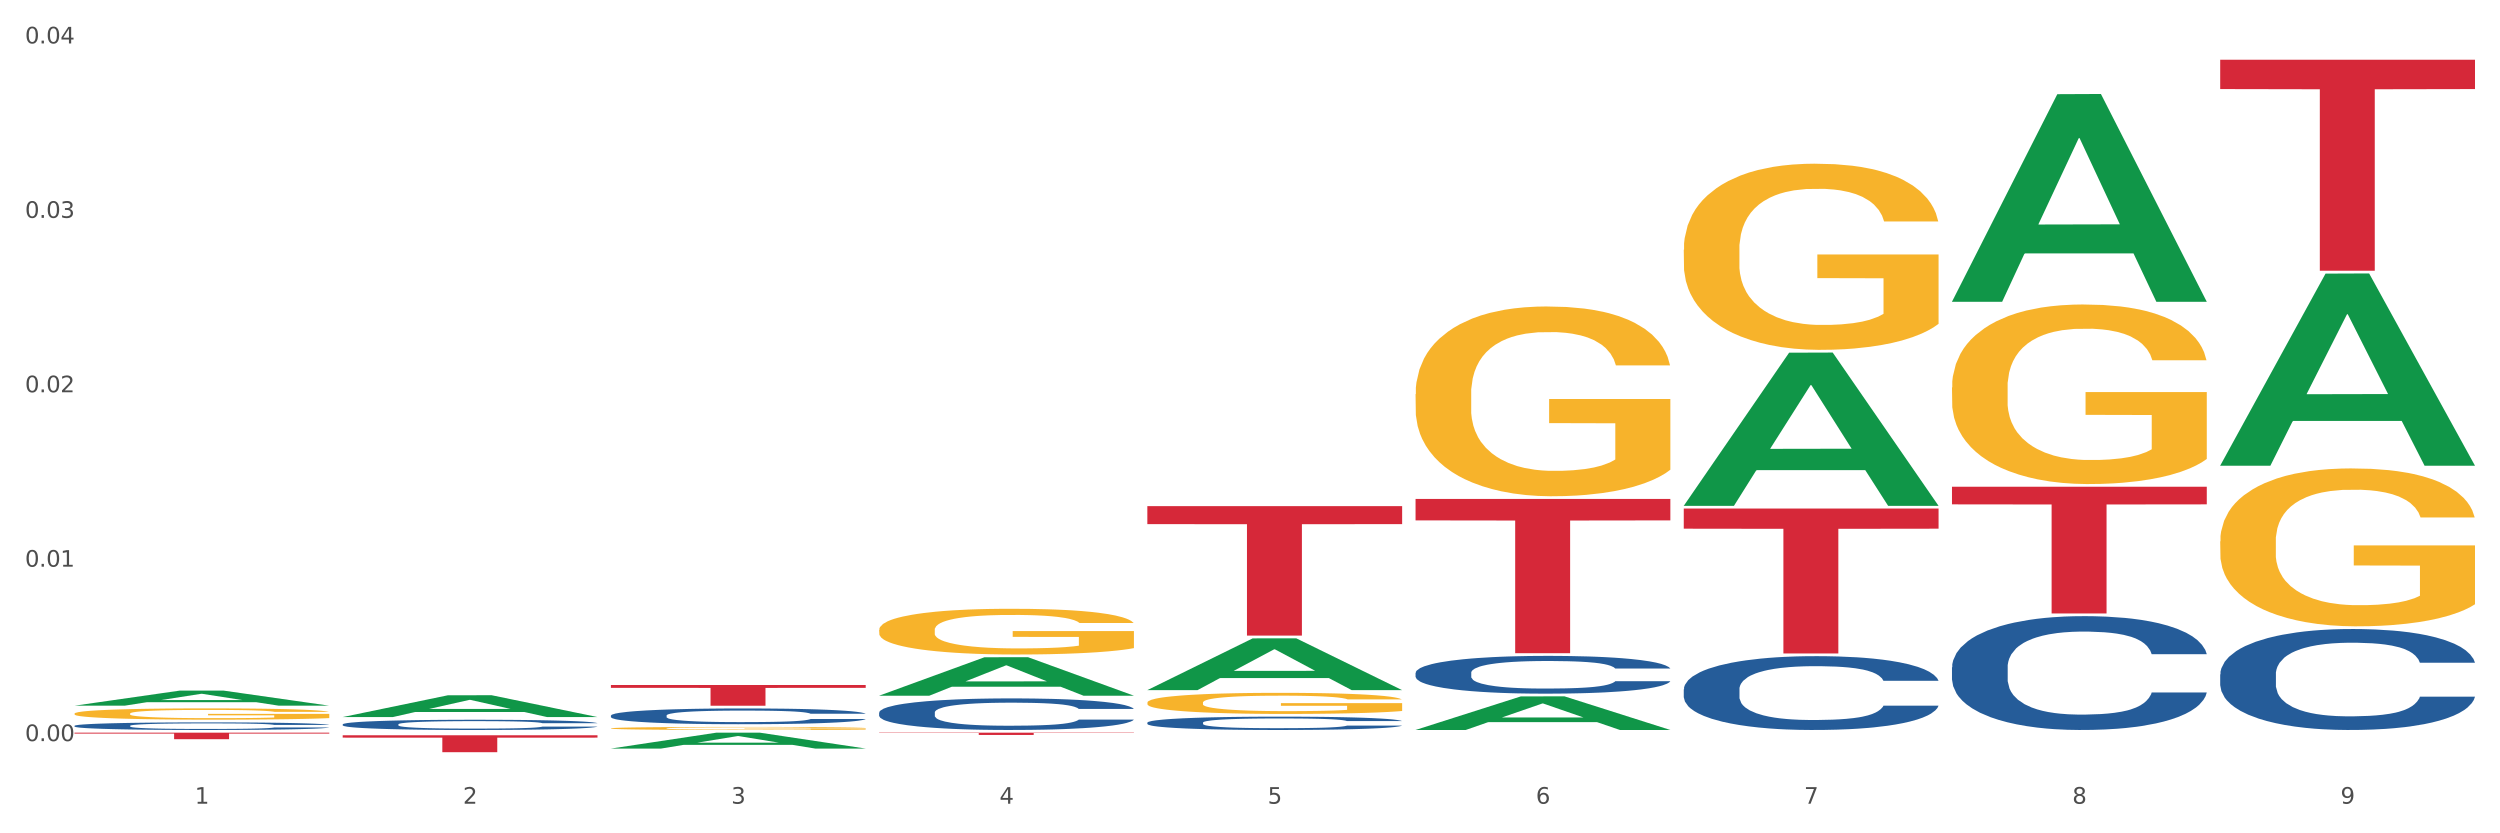
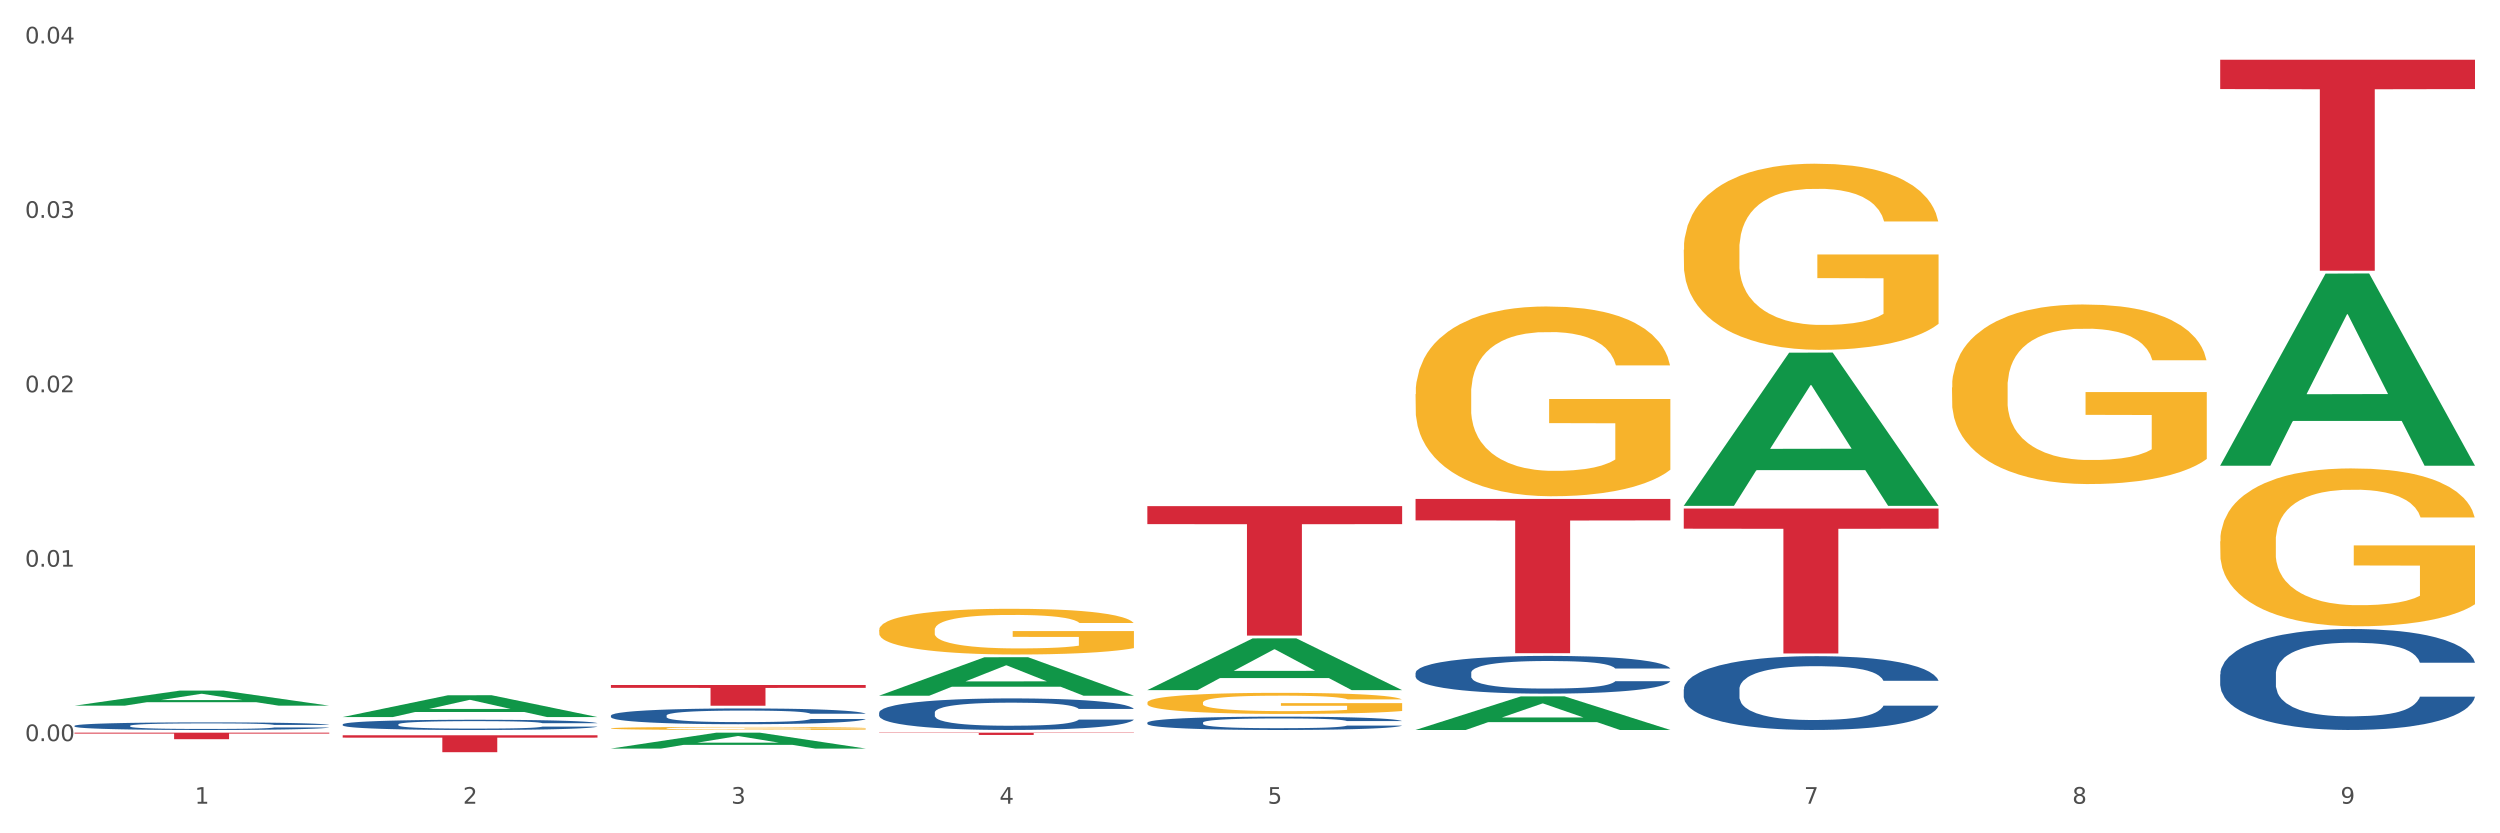
<svg xmlns="http://www.w3.org/2000/svg" xmlns:xlink="http://www.w3.org/1999/xlink" width="1080pt" height="360pt" viewBox="0 0 1080 360" version="1.1">
  <rect x="0" y="0" width="1080" height="360" fill="#333333" stroke="none" />
  <defs>
    <style type="text/css">*{stroke-linejoin: round; stroke-linecap: butt}</style>
  </defs>
  <g id="figure_1">
    <g id="patch_1">
      <path d="M 0 360  L 1080 360  L 1080 0  L 0 0  z " style="fill: #ffffff; stroke: #ffffff; stroke-linejoin: miter" />
    </g>
    <g id="axes_1">
      <g id="matplotlib.axis_1">
        <g id="xtick_1">
          <g id="text_1">
            <g style="fill: #4d4d4d" transform="translate(84.159 347.204) scale(0.096 -0.096)">
              <defs>
                <path id="DejaVuSans-31" d="M 794 531  L 1825 531  L 1825 4091  L 703 3866  L 703 4441  L 1819 4666  L 2450 4666  L 2450 531  L 3481 531  L 3481 0  L 794 0  L 794 531  z " transform="scale(0.016)" />
              </defs>
              <use xlink:href="#DejaVuSans-31" />
            </g>
          </g>
        </g>
        <g id="xtick_2">
          <g id="text_2">
            <g style="fill: #4d4d4d" transform="translate(200.027 347.204) scale(0.096 -0.096)">
              <defs>
                <path id="DejaVuSans-32" d="M 1228 531  L 3431 531  L 3431 0  L 469 0  L 469 531  Q 828 903 1448 1529  Q 2069 2156 2228 2338  Q 2531 2678 2651 2914  Q 2772 3150 2772 3378  Q 2772 3750 2511 3984  Q 2250 4219 1831 4219  Q 1534 4219 1204 4116  Q 875 4013 500 3803  L 500 4441  Q 881 4594 1212 4672  Q 1544 4750 1819 4750  Q 2544 4750 2975 4387  Q 3406 4025 3406 3419  Q 3406 3131 3298 2873  Q 3191 2616 2906 2266  Q 2828 2175 2409 1742  Q 1991 1309 1228 531  z " transform="scale(0.016)" />
              </defs>
              <use xlink:href="#DejaVuSans-32" />
            </g>
          </g>
        </g>
        <g id="xtick_3">
          <g id="text_3">
            <g style="fill: #4d4d4d" transform="translate(315.896 347.204) scale(0.096 -0.096)">
              <defs>
                <path id="DejaVuSans-33" d="M 2597 2516  Q 3050 2419 3304 2112  Q 3559 1806 3559 1356  Q 3559 666 3084 287  Q 2609 -91 1734 -91  Q 1441 -91 1130 -33  Q 819 25 488 141  L 488 750  Q 750 597 1062 519  Q 1375 441 1716 441  Q 2309 441 2620 675  Q 2931 909 2931 1356  Q 2931 1769 2642 2001  Q 2353 2234 1838 2234  L 1294 2234  L 1294 2753  L 1863 2753  Q 2328 2753 2575 2939  Q 2822 3125 2822 3475  Q 2822 3834 2567 4026  Q 2313 4219 1838 4219  Q 1578 4219 1281 4162  Q 984 4106 628 3988  L 628 4550  Q 988 4650 1302 4700  Q 1616 4750 1894 4750  Q 2613 4750 3031 4423  Q 3450 4097 3450 3541  Q 3450 3153 3228 2886  Q 3006 2619 2597 2516  z " transform="scale(0.016)" />
              </defs>
              <use xlink:href="#DejaVuSans-33" />
            </g>
          </g>
        </g>
        <g id="xtick_4">
          <g id="text_4">
            <g style="fill: #4d4d4d" transform="translate(431.765 347.204) scale(0.096 -0.096)">
              <defs>
                <path id="DejaVuSans-34" d="M 2419 4116  L 825 1625  L 2419 1625  L 2419 4116  z M 2253 4666  L 3047 4666  L 3047 1625  L 3713 1625  L 3713 1100  L 3047 1100  L 3047 0  L 2419 0  L 2419 1100  L 313 1100  L 313 1709  L 2253 4666  z " transform="scale(0.016)" />
              </defs>
              <use xlink:href="#DejaVuSans-34" />
            </g>
          </g>
        </g>
        <g id="xtick_5">
          <g id="text_5">
            <g style="fill: #4d4d4d" transform="translate(547.634 347.204) scale(0.096 -0.096)">
              <defs>
                <path id="DejaVuSans-35" d="M 691 4666  L 3169 4666  L 3169 4134  L 1269 4134  L 1269 2991  Q 1406 3038 1543 3061  Q 1681 3084 1819 3084  Q 2600 3084 3056 2656  Q 3513 2228 3513 1497  Q 3513 744 3044 326  Q 2575 -91 1722 -91  Q 1428 -91 1123 -41  Q 819 9 494 109  L 494 744  Q 775 591 1075 516  Q 1375 441 1709 441  Q 2250 441 2565 725  Q 2881 1009 2881 1497  Q 2881 1984 2565 2268  Q 2250 2553 1709 2553  Q 1456 2553 1204 2497  Q 953 2441 691 2322  L 691 4666  z " transform="scale(0.016)" />
              </defs>
              <use xlink:href="#DejaVuSans-35" />
            </g>
          </g>
        </g>
        <g id="xtick_6">
          <g id="text_6">
            <g style="fill: #4d4d4d" transform="translate(663.502 347.204) scale(0.096 -0.096)">
              <defs>
-                 <path id="DejaVuSans-36" d="M 2113 2584  Q 1688 2584 1439 2293  Q 1191 2003 1191 1497  Q 1191 994 1439 701  Q 1688 409 2113 409  Q 2538 409 2786 701  Q 3034 994 3034 1497  Q 3034 2003 2786 2293  Q 2538 2584 2113 2584  z M 3366 4563  L 3366 3988  Q 3128 4100 2886 4159  Q 2644 4219 2406 4219  Q 1781 4219 1451 3797  Q 1122 3375 1075 2522  Q 1259 2794 1537 2939  Q 1816 3084 2150 3084  Q 2853 3084 3261 2657  Q 3669 2231 3669 1497  Q 3669 778 3244 343  Q 2819 -91 2113 -91  Q 1303 -91 875 529  Q 447 1150 447 2328  Q 447 3434 972 4092  Q 1497 4750 2381 4750  Q 2619 4750 2861 4703  Q 3103 4656 3366 4563  z " transform="scale(0.016)" />
-               </defs>
+                 </defs>
              <use xlink:href="#DejaVuSans-36" />
            </g>
          </g>
        </g>
        <g id="xtick_7">
          <g id="text_7">
            <g style="fill: #4d4d4d" transform="translate(779.371 347.204) scale(0.096 -0.096)">
              <defs>
                <path id="DejaVuSans-37" d="M 525 4666  L 3525 4666  L 3525 4397  L 1831 0  L 1172 0  L 2766 4134  L 525 4134  L 525 4666  z " transform="scale(0.016)" />
              </defs>
              <use xlink:href="#DejaVuSans-37" />
            </g>
          </g>
        </g>
        <g id="xtick_8">
          <g id="text_8">
            <g style="fill: #4d4d4d" transform="translate(895.24 347.204) scale(0.096 -0.096)">
              <defs>
                <path id="DejaVuSans-38" d="M 2034 2216  Q 1584 2216 1326 1975  Q 1069 1734 1069 1313  Q 1069 891 1326 650  Q 1584 409 2034 409  Q 2484 409 2743 651  Q 3003 894 3003 1313  Q 3003 1734 2745 1975  Q 2488 2216 2034 2216  z M 1403 2484  Q 997 2584 770 2862  Q 544 3141 544 3541  Q 544 4100 942 4425  Q 1341 4750 2034 4750  Q 2731 4750 3128 4425  Q 3525 4100 3525 3541  Q 3525 3141 3298 2862  Q 3072 2584 2669 2484  Q 3125 2378 3379 2068  Q 3634 1759 3634 1313  Q 3634 634 3220 271  Q 2806 -91 2034 -91  Q 1263 -91 848 271  Q 434 634 434 1313  Q 434 1759 690 2068  Q 947 2378 1403 2484  z M 1172 3481  Q 1172 3119 1398 2916  Q 1625 2713 2034 2713  Q 2441 2713 2670 2916  Q 2900 3119 2900 3481  Q 2900 3844 2670 4047  Q 2441 4250 2034 4250  Q 1625 4250 1398 4047  Q 1172 3844 1172 3481  z " transform="scale(0.016)" />
              </defs>
              <use xlink:href="#DejaVuSans-38" />
            </g>
          </g>
        </g>
        <g id="xtick_9">
          <g id="text_9">
            <g style="fill: #4d4d4d" transform="translate(1011.108 347.204) scale(0.096 -0.096)">
              <defs>
                <path id="DejaVuSans-39" d="M 703 97  L 703 672  Q 941 559 1184 500  Q 1428 441 1663 441  Q 2288 441 2617 861  Q 2947 1281 2994 2138  Q 2813 1869 2534 1725  Q 2256 1581 1919 1581  Q 1219 1581 811 2004  Q 403 2428 403 3163  Q 403 3881 828 4315  Q 1253 4750 1959 4750  Q 2769 4750 3195 4129  Q 3622 3509 3622 2328  Q 3622 1225 3098 567  Q 2575 -91 1691 -91  Q 1453 -91 1209 -44  Q 966 3 703 97  z M 1959 2075  Q 2384 2075 2632 2365  Q 2881 2656 2881 3163  Q 2881 3666 2632 3958  Q 2384 4250 1959 4250  Q 1534 4250 1286 3958  Q 1038 3666 1038 3163  Q 1038 2656 1286 2365  Q 1534 2075 1959 2075  z " transform="scale(0.016)" />
              </defs>
              <use xlink:href="#DejaVuSans-39" />
            </g>
          </g>
        </g>
        <g id="xtick_10" />
        <g id="xtick_11" />
        <g id="xtick_12" />
        <g id="xtick_13" />
        <g id="xtick_14" />
        <g id="xtick_15" />
        <g id="xtick_16" />
        <g id="xtick_17" />
      </g>
      <g id="matplotlib.axis_2">
        <g id="ytick_1">
          <g id="text_10">
            <g style="fill: #4d4d4d" transform="translate(10.8 320.162) scale(0.096 -0.096)">
              <defs>
                <path id="DejaVuSans-30" d="M 2034 4250  Q 1547 4250 1301 3770  Q 1056 3291 1056 2328  Q 1056 1369 1301 889  Q 1547 409 2034 409  Q 2525 409 2770 889  Q 3016 1369 3016 2328  Q 3016 3291 2770 3770  Q 2525 4250 2034 4250  z M 2034 4750  Q 2819 4750 3233 4129  Q 3647 3509 3647 2328  Q 3647 1150 3233 529  Q 2819 -91 2034 -91  Q 1250 -91 836 529  Q 422 1150 422 2328  Q 422 3509 836 4129  Q 1250 4750 2034 4750  z " transform="scale(0.016)" />
                <path id="DejaVuSans-2e" d="M 684 794  L 1344 794  L 1344 0  L 684 0  L 684 794  z " transform="scale(0.016)" />
              </defs>
              <use xlink:href="#DejaVuSans-30" />
              <use xlink:href="#DejaVuSans-2e" transform="translate(63.623 0)" />
              <use xlink:href="#DejaVuSans-30" transform="translate(95.41 0)" />
              <use xlink:href="#DejaVuSans-30" transform="translate(159.033 0)" />
            </g>
          </g>
        </g>
        <g id="ytick_2">
          <g id="text_11">
            <g style="fill: #4d4d4d" transform="translate(10.8 244.813) scale(0.096 -0.096)">
              <use xlink:href="#DejaVuSans-30" />
              <use xlink:href="#DejaVuSans-2e" transform="translate(63.623 0)" />
              <use xlink:href="#DejaVuSans-30" transform="translate(95.41 0)" />
              <use xlink:href="#DejaVuSans-31" transform="translate(159.033 0)" />
            </g>
          </g>
        </g>
        <g id="ytick_3">
          <g id="text_12">
            <g style="fill: #4d4d4d" transform="translate(10.8 169.464) scale(0.096 -0.096)">
              <use xlink:href="#DejaVuSans-30" />
              <use xlink:href="#DejaVuSans-2e" transform="translate(63.623 0)" />
              <use xlink:href="#DejaVuSans-30" transform="translate(95.41 0)" />
              <use xlink:href="#DejaVuSans-32" transform="translate(159.033 0)" />
            </g>
          </g>
        </g>
        <g id="ytick_4">
          <g id="text_13">
            <g style="fill: #4d4d4d" transform="translate(10.8 94.115) scale(0.096 -0.096)">
              <use xlink:href="#DejaVuSans-30" />
              <use xlink:href="#DejaVuSans-2e" transform="translate(63.623 0)" />
              <use xlink:href="#DejaVuSans-30" transform="translate(95.41 0)" />
              <use xlink:href="#DejaVuSans-33" transform="translate(159.033 0)" />
            </g>
          </g>
        </g>
        <g id="ytick_5">
          <g id="text_14">
            <g style="fill: #4d4d4d" transform="translate(10.8 18.766) scale(0.096 -0.096)">
              <use xlink:href="#DejaVuSans-30" />
              <use xlink:href="#DejaVuSans-2e" transform="translate(63.623 0)" />
              <use xlink:href="#DejaVuSans-30" transform="translate(95.41 0)" />
              <use xlink:href="#DejaVuSans-34" transform="translate(159.033 0)" />
            </g>
          </g>
        </g>
        <g id="ytick_6" />
        <g id="ytick_7" />
        <g id="ytick_8" />
        <g id="ytick_9" />
      </g>
      <g id="PolyCollection_1">
        <path d="M 32.175 304.847  L 32.288 304.841  L 77.68 298.339  L 96.518 298.333  L 142.25 304.859  L 120.462 304.859  L 110.589 303.339  L 63.722 303.339  L 63.382 303.364  L 53.85 304.859  L 32.175 304.859  L 32.175 304.847  L 69.623 302.433  L 104.689 302.426  L 87.326 299.724  L 87.099 299.712  L 86.872 299.73  L 69.51 302.426  L 69.623 302.433  L 32.175 304.847  z " clip-path="url(#pebb3015a5e)" style="fill: #109648" />
        <path d="M 727.387 219.694  L 837.463 219.694  L 837.463 228.393  L 794.163 228.452  L 794.163 282.294  L 770.426 282.294  L 770.426 228.452  L 727.387 228.393  L 727.387 219.752  L 727.387 219.694  z " clip-path="url(#pebb3015a5e)" style="fill: #d62839" />
        <path d="M 611.519 215.545  L 721.594 215.545  L 721.594 224.805  L 678.294 224.868  L 678.294 282.179  L 654.557 282.179  L 654.557 224.868  L 611.519 224.805  L 611.519 215.608  L 611.519 215.545  z " clip-path="url(#pebb3015a5e)" style="fill: #d62839" />
        <path d="M 495.65 218.64  L 605.725 218.64  L 605.725 226.416  L 562.425 226.468  L 562.425 274.594  L 538.689 274.594  L 538.689 226.468  L 495.65 226.416  L 495.65 218.692  L 495.65 218.64  z " clip-path="url(#pebb3015a5e)" style="fill: #d62839" />
-         <path d="M 32.175 308.276  L 32.305 308.272  L 32.305 308.111  L 32.565 307.973  L 33.864 307.639  L 35.814 307.363  L 37.243 307.216  L 38.673 307.095  L 40.362 306.975  L 42.442 306.85  L 46.211 306.668  L 48.55 306.574  L 51.409 306.476  L 56.607 306.334  L 60.376 306.254  L 64.275 306.187  L 70.643 306.107  L 74.802 306.071  L 79.22 306.044  L 84.548 306.026  L 88.577 306.022  L 97.414 306.035  L 104.952 306.075  L 108.591 306.107  L 113.269 306.16  L 115.739 306.196  L 119.767 306.267  L 123.926 306.36  L 126.785 306.441  L 131.074 306.592  L 134.323 306.744  L 137.312 306.931  L 138.871 307.06  L 140.041 307.18  L 141.081 307.318  L 142.12 307.537  L 118.728 307.537  L 117.818 307.381  L 116.388 307.234  L 114.309 307.091  L 112.49 307.002  L 109.371 306.891  L 106.512 306.819  L 103.522 306.766  L 99.884 306.721  L 97.025 306.699  L 92.996 306.681  L 85.068 306.686  L 79.74 306.721  L 76.101 306.766  L 73.762 306.806  L 71.683 306.85  L 69.343 306.913  L 66.614 307.006  L 64.665 307.091  L 62.715 307.198  L 61.156 307.305  L 59.726 307.43  L 58.557 307.563  L 57.647 307.701  L 56.867 307.871  L 56.217 308.151  L 56.217 308.762  L 56.477 308.9  L 57.127 309.082  L 57.907 309.22  L 59.206 309.385  L 60.376 309.497  L 62.585 309.657  L 65.055 309.791  L 67.004 309.875  L 68.953 309.947  L 72.332 310.045  L 76.101 310.125  L 79.35 310.174  L 83.769 310.218  L 86.758 310.236  L 89.357 310.245  L 95.725 310.245  L 100.274 310.232  L 105.342 310.2  L 109.241 310.16  L 112.49 310.111  L 116.129 310.031  L 118.468 309.955  L 118.468 309.024  L 89.877 309.02  L 89.877 308.401  L 142.25 308.401  L 142.25 310.218  L 140.041 310.312  L 137.572 310.396  L 134.973 310.472  L 131.074 310.566  L 126.395 310.655  L 122.237 310.717  L 117.818 310.771  L 112.62 310.82  L 105.862 310.864  L 101.703 310.882  L 96.505 310.895  L 90.397 310.9  L 85.068 310.891  L 79.87 310.869  L 74.412 310.829  L 69.083 310.771  L 65.055 310.713  L 61.026 310.642  L 56.737 310.548  L 53.358 310.459  L 50.759 310.379  L 47.9 310.276  L 44.781 310.143  L 42.442 310.022  L 40.362 309.898  L 38.153 309.737  L 36.594 309.599  L 35.034 309.425  L 34.124 309.296  L 33.085 309.096  L 32.305 308.815  L 32.175 308.276  z " clip-path="url(#pebb3015a5e)" style="fill: #f7b32b" />
        <path d="M 263.912 295.919  L 373.988 295.919  L 373.988 297.165  L 330.688 297.174  L 330.688 304.886  L 306.951 304.886  L 306.951 297.174  L 263.912 297.165  L 263.912 295.928  L 263.912 295.919  z " clip-path="url(#pebb3015a5e)" style="fill: #d62839" />
        <path d="M 148.044 317.642  L 258.119 317.642  L 258.119 318.658  L 214.819 318.665  L 214.819 324.952  L 191.083 324.952  L 191.083 318.665  L 148.044 318.658  L 148.044 317.649  L 148.044 317.642  z " clip-path="url(#pebb3015a5e)" style="fill: #d62839" />
        <path d="M 32.175 316.515  L 142.25 316.515  L 142.25 316.906  L 98.951 316.908  L 98.951 319.329  L 75.214 319.329  L 75.214 316.908  L 32.175 316.906  L 32.175 316.517  L 32.175 316.515  z " clip-path="url(#pebb3015a5e)" style="fill: #d62839" />
        <path d="M 32.175 313.541  L 32.305 313.538  L 32.305 313.453  L 32.695 313.339  L 34.127 313.129  L 35.948 312.97  L 39.071 312.784  L 40.762 312.706  L 42.974 312.618  L 47.528 312.477  L 52.733 312.357  L 56.376 312.291  L 59.108 312.249  L 65.224 312.174  L 68.737 312.141  L 72.38 312.114  L 75.503 312.096  L 80.707 312.075  L 84.871 312.066  L 89.685 312.063  L 93.718 312.066  L 99.053 312.078  L 106.86 312.114  L 109.852 312.135  L 113.886 312.171  L 118.049 312.219  L 121.432 312.267  L 125.336 312.336  L 129.369 312.426  L 133.273 312.54  L 136.005 312.645  L 138.217 312.757  L 140.168 312.892  L 141.6 313.039  L 142.25 313.162  L 118.44 313.162  L 117.789 313.051  L 116.488 312.931  L 115.187 312.85  L 113.756 312.784  L 111.544 312.709  L 109.592 312.66  L 106.339 312.603  L 103.347 312.567  L 100.874 312.546  L 97.882 312.528  L 91.506 312.51  L 86.952 312.51  L 84.09 312.516  L 80.577 312.531  L 77.584 312.552  L 74.071 312.588  L 71.339 312.627  L 68.607 312.678  L 67.045 312.715  L 64.703 312.781  L 63.142 312.835  L 61.06 312.928  L 59.889 312.994  L 57.807 313.165  L 56.896 313.291  L 56.506 313.378  L 56.246 313.474  L 56.246 313.943  L 57.027 314.153  L 57.677 314.243  L 58.718 314.346  L 60.67 314.478  L 63.532 314.607  L 66.525 314.7  L 68.997 314.757  L 71.339 314.799  L 73.681 314.832  L 76.543 314.862  L 78.885 314.88  L 82.398 314.898  L 86.562 314.907  L 89.815 314.907  L 96.451 314.892  L 99.443 314.877  L 102.306 314.856  L 105.428 314.823  L 107.901 314.787  L 109.332 314.76  L 111.674 314.703  L 113.495 314.643  L 115.057 314.574  L 116.098 314.514  L 117.269 314.424  L 118.179 314.322  L 118.44 314.267  L 142.25 314.267  L 141.73 314.376  L 140.819 314.481  L 138.997 314.622  L 137.566 314.703  L 135.354 314.802  L 133.012 314.886  L 129.759 314.979  L 126.767 315.048  L 123.644 315.109  L 120.261 315.163  L 114.146 315.238  L 111.934 315.259  L 107.25 315.295  L 103.607 315.316  L 98.272 315.337  L 92.807 315.349  L 87.083 315.352  L 82.008 315.346  L 76.413 315.328  L 72.9 315.31  L 68.997 315.283  L 64.443 315.241  L 60.149 315.19  L 56.116 315.13  L 52.342 315.06  L 48.829 314.982  L 44.275 314.853  L 40.893 314.727  L 38.42 314.61  L 36.729 314.511  L 35.037 314.385  L 34.127 314.298  L 32.695 314.087  L 32.175 313.892  L 32.175 313.541  z " clip-path="url(#pebb3015a5e)" style="fill: #255c99" />
        <path d="M 148.044 312.919  L 148.174 312.915  L 148.174 312.802  L 148.564 312.649  L 149.995 312.366  L 151.817 312.153  L 154.94 311.902  L 156.631 311.798  L 158.843 311.681  L 163.397 311.491  L 168.602 311.33  L 172.245 311.241  L 174.977 311.184  L 181.092 311.083  L 184.605 311.039  L 188.249 311.003  L 191.371 310.979  L 196.576 310.95  L 200.739 310.938  L 205.553 310.934  L 209.587 310.938  L 214.922 310.954  L 222.728 311.003  L 225.721 311.031  L 229.754 311.079  L 233.918 311.144  L 237.301 311.209  L 241.204 311.301  L 245.238 311.422  L 249.141 311.576  L 251.874 311.717  L 254.086 311.866  L 256.037 312.048  L 257.468 312.245  L 258.119 312.411  L 234.308 312.411  L 233.658 312.262  L 232.357 312.1  L 231.056 311.991  L 229.624 311.902  L 227.412 311.802  L 225.461 311.737  L 222.208 311.66  L 219.215 311.612  L 216.743 311.584  L 213.751 311.56  L 207.375 311.535  L 202.821 311.535  L 199.959 311.543  L 196.446 311.564  L 193.453 311.592  L 189.94 311.64  L 187.208 311.693  L 184.475 311.761  L 182.914 311.81  L 180.572 311.898  L 179.011 311.971  L 176.929 312.096  L 175.758 312.185  L 173.676 312.415  L 172.765 312.584  L 172.375 312.701  L 172.115 312.83  L 172.115 313.46  L 172.895 313.742  L 173.546 313.863  L 174.587 314  L 176.538 314.178  L 179.401 314.351  L 182.393 314.476  L 184.866 314.553  L 187.208 314.61  L 189.55 314.654  L 192.412 314.694  L 194.754 314.718  L 198.267 314.743  L 202.431 314.755  L 205.684 314.755  L 212.319 314.735  L 215.312 314.714  L 218.174 314.686  L 221.297 314.642  L 223.769 314.593  L 225.201 314.557  L 227.543 314.48  L 229.364 314.4  L 230.925 314.307  L 231.966 314.226  L 233.137 314.105  L 234.048 313.968  L 234.308 313.895  L 258.119 313.895  L 257.599 314.041  L 256.688 314.182  L 254.866 314.371  L 253.435 314.48  L 251.223 314.614  L 248.881 314.727  L 245.628 314.852  L 242.636 314.944  L 239.513 315.025  L 236.13 315.098  L 230.015 315.199  L 227.803 315.227  L 223.119 315.275  L 219.476 315.303  L 214.141 315.332  L 208.676 315.348  L 202.951 315.352  L 197.877 315.344  L 192.282 315.32  L 188.769 315.295  L 184.866 315.259  L 180.312 315.203  L 176.018 315.134  L 171.984 315.053  L 168.211 314.961  L 164.698 314.856  L 160.144 314.682  L 156.761 314.513  L 154.289 314.355  L 152.598 314.222  L 150.906 314.053  L 149.995 313.936  L 148.564 313.653  L 148.044 313.391  L 148.044 312.919  z " clip-path="url(#pebb3015a5e)" style="fill: #255c99" />
        <path d="M 263.912 309.113  L 264.043 309.107  L 264.043 308.933  L 264.433 308.696  L 265.864 308.26  L 267.686 307.93  L 270.808 307.544  L 272.5 307.382  L 274.712 307.201  L 279.266 306.908  L 284.47 306.659  L 288.113 306.522  L 290.846 306.435  L 296.961 306.279  L 300.474 306.211  L 304.117 306.155  L 307.24 306.117  L 312.444 306.074  L 316.608 306.055  L 321.422 306.049  L 325.456 306.055  L 330.79 306.08  L 338.597 306.155  L 341.59 306.198  L 345.623 306.273  L 349.787 306.373  L 353.17 306.472  L 357.073 306.615  L 361.107 306.802  L 365.01 307.039  L 367.742 307.257  L 369.954 307.488  L 371.906 307.768  L 373.337 308.073  L 373.988 308.328  L 350.177 308.328  L 349.527 308.098  L 348.225 307.849  L 346.924 307.681  L 345.493 307.544  L 343.281 307.388  L 341.329 307.288  L 338.077 307.17  L 335.084 307.095  L 332.612 307.052  L 329.619 307.014  L 323.244 306.977  L 318.69 306.977  L 315.827 306.989  L 312.314 307.02  L 309.322 307.064  L 305.809 307.139  L 303.076 307.22  L 300.344 307.326  L 298.783 307.4  L 296.441 307.537  L 294.879 307.65  L 292.797 307.843  L 291.626 307.98  L 289.545 308.335  L 288.634 308.596  L 288.243 308.777  L 287.983 308.976  L 287.983 309.948  L 288.764 310.384  L 289.415 310.571  L 290.455 310.783  L 292.407 311.057  L 295.27 311.325  L 298.262 311.518  L 300.734 311.636  L 303.076 311.723  L 305.418 311.792  L 308.281 311.854  L 310.623 311.892  L 314.136 311.929  L 318.3 311.948  L 321.552 311.948  L 328.188 311.916  L 331.181 311.885  L 334.043 311.842  L 337.166 311.773  L 339.638 311.698  L 341.069 311.642  L 343.411 311.524  L 345.233 311.399  L 346.794 311.256  L 347.835 311.132  L 349.006 310.945  L 349.917 310.733  L 350.177 310.621  L 373.988 310.621  L 373.467 310.845  L 372.556 311.063  L 370.735 311.356  L 369.304 311.524  L 367.092 311.73  L 364.75 311.904  L 361.497 312.097  L 358.504 312.24  L 355.382 312.365  L 351.999 312.477  L 345.883 312.633  L 343.671 312.676  L 338.987 312.751  L 335.344 312.795  L 330.01 312.838  L 324.545 312.863  L 318.82 312.87  L 313.746 312.857  L 308.151 312.82  L 304.638 312.782  L 300.734 312.726  L 296.18 312.639  L 291.887 312.533  L 287.853 312.409  L 284.08 312.265  L 280.567 312.103  L 276.013 311.835  L 272.63 311.574  L 270.158 311.331  L 268.466 311.125  L 266.775 310.864  L 265.864 310.683  L 264.433 310.247  L 263.912 309.842  L 263.912 309.113  z " clip-path="url(#pebb3015a5e)" style="fill: #255c99" />
        <path d="M 379.781 307.839  L 379.911 307.826  L 379.911 307.478  L 380.302 307.004  L 381.733 306.132  L 383.554 305.472  L 386.677 304.699  L 388.369 304.375  L 390.58 304.014  L 395.134 303.428  L 400.339 302.93  L 403.982 302.656  L 406.714 302.481  L 412.83 302.17  L 416.343 302.033  L 419.986 301.921  L 423.109 301.846  L 428.313 301.759  L 432.477 301.721  L 437.291 301.709  L 441.324 301.721  L 446.659 301.771  L 454.466 301.921  L 457.458 302.008  L 461.492 302.157  L 465.655 302.357  L 469.038 302.556  L 472.942 302.843  L 476.975 303.217  L 480.879 303.69  L 483.611 304.126  L 485.823 304.587  L 487.775 305.148  L 489.206 305.758  L 489.856 306.269  L 466.046 306.269  L 465.395 305.808  L 464.094 305.31  L 462.793 304.973  L 461.362 304.699  L 459.15 304.388  L 457.198 304.188  L 453.945 303.952  L 450.953 303.802  L 448.481 303.715  L 445.488 303.64  L 439.113 303.565  L 434.559 303.565  L 431.696 303.59  L 428.183 303.653  L 425.19 303.74  L 421.677 303.889  L 418.945 304.051  L 416.213 304.263  L 414.651 304.413  L 412.309 304.687  L 410.748 304.911  L 408.666 305.297  L 407.495 305.571  L 405.413 306.281  L 404.503 306.805  L 404.112 307.166  L 403.852 307.565  L 403.852 309.508  L 404.633 310.381  L 405.283 310.754  L 406.324 311.178  L 408.276 311.726  L 411.138 312.262  L 414.131 312.648  L 416.603 312.885  L 418.945 313.059  L 421.287 313.196  L 424.15 313.321  L 426.492 313.396  L 430.005 313.47  L 434.168 313.508  L 437.421 313.508  L 444.057 313.446  L 447.049 313.383  L 449.912 313.296  L 453.035 313.159  L 455.507 313.01  L 456.938 312.897  L 459.28 312.661  L 461.102 312.411  L 462.663 312.125  L 463.704 311.876  L 464.875 311.502  L 465.786 311.078  L 466.046 310.854  L 489.856 310.854  L 489.336 311.303  L 488.425 311.739  L 486.604 312.324  L 485.172 312.661  L 482.96 313.072  L 480.618 313.421  L 477.366 313.807  L 474.373 314.093  L 471.25 314.343  L 467.867 314.567  L 461.752 314.878  L 459.54 314.966  L 454.856 315.115  L 451.213 315.202  L 445.878 315.29  L 440.414 315.339  L 434.689 315.352  L 429.614 315.327  L 424.019 315.252  L 420.506 315.177  L 416.603 315.065  L 412.049 314.891  L 407.755 314.679  L 403.722 314.43  L 399.949 314.143  L 396.436 313.819  L 391.882 313.284  L 388.499 312.76  L 386.027 312.274  L 384.335 311.863  L 382.644 311.34  L 381.733 310.979  L 380.302 310.106  L 379.781 309.297  L 379.781 307.839  z " clip-path="url(#pebb3015a5e)" style="fill: #255c99" />
        <path d="M 495.65 312.178  L 495.78 312.173  L 495.78 312.025  L 496.17 311.825  L 497.602 311.457  L 499.423 311.178  L 502.546 310.852  L 504.237 310.715  L 506.449 310.562  L 511.003 310.315  L 516.208 310.104  L 519.851 309.988  L 522.583 309.915  L 528.698 309.783  L 532.212 309.725  L 535.855 309.678  L 538.977 309.646  L 544.182 309.609  L 548.345 309.594  L 553.16 309.588  L 557.193 309.594  L 562.528 309.615  L 570.335 309.678  L 573.327 309.715  L 577.361 309.778  L 581.524 309.862  L 584.907 309.946  L 588.81 310.067  L 592.844 310.225  L 596.747 310.425  L 599.48 310.609  L 601.692 310.804  L 603.643 311.041  L 605.075 311.299  L 605.725 311.515  L 581.915 311.515  L 581.264 311.32  L 579.963 311.109  L 578.662 310.967  L 577.23 310.852  L 575.019 310.72  L 573.067 310.636  L 569.814 310.536  L 566.821 310.473  L 564.349 310.436  L 561.357 310.404  L 554.981 310.373  L 550.427 310.373  L 547.565 310.383  L 544.052 310.409  L 541.059 310.446  L 537.546 310.509  L 534.814 310.578  L 532.081 310.667  L 530.52 310.73  L 528.178 310.846  L 526.617 310.941  L 524.535 311.104  L 523.364 311.22  L 521.282 311.52  L 520.371 311.741  L 519.981 311.894  L 519.721 312.062  L 519.721 312.883  L 520.501 313.252  L 521.152 313.41  L 522.193 313.589  L 524.145 313.82  L 527.007 314.046  L 530 314.21  L 532.472 314.31  L 534.814 314.383  L 537.156 314.441  L 540.018 314.494  L 542.36 314.525  L 545.873 314.557  L 550.037 314.573  L 553.29 314.573  L 559.925 314.547  L 562.918 314.52  L 565.781 314.483  L 568.903 314.425  L 571.375 314.362  L 572.807 314.315  L 575.149 314.215  L 576.97 314.11  L 578.532 313.989  L 579.573 313.883  L 580.744 313.725  L 581.654 313.546  L 581.915 313.452  L 605.725 313.452  L 605.205 313.641  L 604.294 313.825  L 602.472 314.073  L 601.041 314.215  L 598.829 314.389  L 596.487 314.536  L 593.234 314.699  L 590.242 314.82  L 587.119 314.926  L 583.736 315.02  L 577.621 315.152  L 575.409 315.189  L 570.725 315.252  L 567.082 315.289  L 561.747 315.326  L 556.282 315.347  L 550.557 315.352  L 545.483 315.341  L 539.888 315.31  L 536.375 315.278  L 532.472 315.231  L 527.918 315.157  L 523.624 315.068  L 519.591 314.962  L 515.817 314.841  L 512.304 314.704  L 507.75 314.478  L 504.367 314.257  L 501.895 314.052  L 500.204 313.878  L 498.512 313.657  L 497.602 313.504  L 496.17 313.136  L 495.65 312.794  L 495.65 312.178  z " clip-path="url(#pebb3015a5e)" style="fill: #255c99" />
        <path d="M 611.519 290.674  L 611.649 290.659  L 611.649 290.242  L 612.039 289.676  L 613.47 288.632  L 615.292 287.843  L 618.415 286.919  L 620.106 286.531  L 622.318 286.099  L 626.872 285.398  L 632.076 284.802  L 635.72 284.474  L 638.452 284.266  L 644.567 283.893  L 648.08 283.729  L 651.723 283.595  L 654.846 283.506  L 660.051 283.401  L 664.214 283.357  L 669.028 283.342  L 673.062 283.357  L 678.396 283.416  L 686.203 283.595  L 689.196 283.699  L 693.229 283.878  L 697.393 284.117  L 700.776 284.355  L 704.679 284.698  L 708.713 285.145  L 712.616 285.711  L 715.348 286.233  L 717.56 286.784  L 719.512 287.455  L 720.943 288.185  L 721.594 288.796  L 697.783 288.796  L 697.133 288.245  L 695.832 287.649  L 694.53 287.246  L 693.099 286.919  L 690.887 286.546  L 688.936 286.308  L 685.683 286.024  L 682.69 285.845  L 680.218 285.741  L 677.225 285.652  L 670.85 285.562  L 666.296 285.562  L 663.434 285.592  L 659.92 285.667  L 656.928 285.771  L 653.415 285.95  L 650.682 286.144  L 647.95 286.397  L 646.389 286.576  L 644.047 286.904  L 642.485 287.172  L 640.404 287.634  L 639.233 287.962  L 637.151 288.811  L 636.24 289.437  L 635.85 289.869  L 635.589 290.346  L 635.589 292.671  L 636.37 293.715  L 637.021 294.162  L 638.062 294.668  L 640.013 295.324  L 642.876 295.965  L 645.868 296.427  L 648.34 296.71  L 650.682 296.919  L 653.025 297.083  L 655.887 297.232  L 658.229 297.321  L 661.742 297.411  L 665.906 297.455  L 669.158 297.455  L 675.794 297.381  L 678.787 297.306  L 681.649 297.202  L 684.772 297.038  L 687.244 296.859  L 688.675 296.725  L 691.017 296.442  L 692.839 296.144  L 694.4 295.801  L 695.441 295.503  L 696.612 295.056  L 697.523 294.549  L 697.783 294.281  L 721.594 294.281  L 721.073 294.818  L 720.163 295.339  L 718.341 296.04  L 716.91 296.442  L 714.698 296.934  L 712.356 297.351  L 709.103 297.813  L 706.11 298.156  L 702.988 298.454  L 699.605 298.722  L 693.49 299.095  L 691.278 299.199  L 686.594 299.378  L 682.95 299.482  L 677.616 299.587  L 672.151 299.646  L 666.426 299.661  L 661.352 299.631  L 655.757 299.542  L 652.244 299.453  L 648.34 299.318  L 643.787 299.11  L 639.493 298.856  L 635.459 298.558  L 631.686 298.216  L 628.173 297.828  L 623.619 297.187  L 620.236 296.561  L 617.764 295.98  L 616.073 295.488  L 614.381 294.862  L 613.47 294.43  L 612.039 293.387  L 611.519 292.418  L 611.519 290.674  z " clip-path="url(#pebb3015a5e)" style="fill: #255c99" />
        <path d="M 727.387 297.788  L 727.517 297.759  L 727.517 296.943  L 727.908 295.836  L 729.339 293.798  L 731.161 292.254  L 734.283 290.448  L 735.975 289.691  L 738.187 288.846  L 742.741 287.477  L 747.945 286.312  L 751.588 285.671  L 754.321 285.263  L 760.436 284.535  L 763.949 284.215  L 767.592 283.952  L 770.715 283.778  L 775.919 283.574  L 780.083 283.486  L 784.897 283.457  L 788.931 283.486  L 794.265 283.603  L 802.072 283.952  L 805.065 284.156  L 809.098 284.506  L 813.262 284.972  L 816.645 285.438  L 820.548 286.108  L 824.581 286.982  L 828.485 288.089  L 831.217 289.108  L 833.429 290.186  L 835.381 291.496  L 836.812 292.924  L 837.463 294.118  L 813.652 294.118  L 813.001 293.04  L 811.7 291.875  L 810.399 291.089  L 808.968 290.448  L 806.756 289.72  L 804.804 289.254  L 801.551 288.7  L 798.559 288.351  L 796.087 288.147  L 793.094 287.972  L 786.719 287.797  L 782.165 287.797  L 779.302 287.856  L 775.789 288.001  L 772.797 288.205  L 769.284 288.555  L 766.551 288.933  L 763.819 289.428  L 762.257 289.778  L 759.915 290.419  L 758.354 290.943  L 756.272 291.846  L 755.101 292.487  L 753.019 294.147  L 752.109 295.37  L 751.718 296.215  L 751.458 297.147  L 751.458 301.691  L 752.239 303.73  L 752.889 304.604  L 753.93 305.594  L 755.882 306.876  L 758.744 308.128  L 761.737 309.031  L 764.209 309.585  L 766.551 309.992  L 768.893 310.313  L 771.756 310.604  L 774.098 310.779  L 777.611 310.954  L 781.774 311.041  L 785.027 311.041  L 791.663 310.895  L 794.656 310.75  L 797.518 310.546  L 800.641 310.225  L 803.113 309.876  L 804.544 309.614  L 806.886 309.06  L 808.708 308.478  L 810.269 307.808  L 811.31 307.225  L 812.481 306.351  L 813.392 305.361  L 813.652 304.837  L 837.463 304.837  L 836.942 305.885  L 836.031 306.905  L 834.21 308.274  L 832.779 309.06  L 830.567 310.022  L 828.225 310.837  L 824.972 311.74  L 821.979 312.41  L 818.856 312.993  L 815.474 313.517  L 809.358 314.245  L 807.146 314.449  L 802.462 314.798  L 798.819 315.002  L 793.485 315.206  L 788.02 315.323  L 782.295 315.352  L 777.22 315.294  L 771.626 315.119  L 768.113 314.944  L 764.209 314.682  L 759.655 314.274  L 755.362 313.779  L 751.328 313.196  L 747.555 312.526  L 744.042 311.769  L 739.488 310.517  L 736.105 309.293  L 733.633 308.157  L 731.941 307.196  L 730.25 305.973  L 729.339 305.128  L 727.908 303.089  L 727.387 301.196  L 727.387 297.788  z " clip-path="url(#pebb3015a5e)" style="fill: #255c99" />
-         <path d="M 843.256 288.269  L 843.386 288.224  L 843.386 286.966  L 843.776 285.26  L 845.208 282.116  L 847.029 279.735  L 850.152 276.951  L 851.843 275.783  L 854.055 274.48  L 858.609 272.369  L 863.814 270.573  L 867.457 269.585  L 870.189 268.956  L 876.305 267.833  L 879.818 267.339  L 883.461 266.935  L 886.584 266.665  L 891.788 266.351  L 895.952 266.216  L 900.766 266.171  L 904.799 266.216  L 910.134 266.396  L 917.941 266.935  L 920.933 267.249  L 924.967 267.788  L 929.13 268.507  L 932.513 269.225  L 936.417 270.258  L 940.45 271.606  L 944.354 273.313  L 947.086 274.885  L 949.298 276.546  L 951.249 278.568  L 952.681 280.768  L 953.331 282.61  L 929.521 282.61  L 928.87 280.948  L 927.569 279.151  L 926.268 277.939  L 924.837 276.951  L 922.625 275.828  L 920.673 275.109  L 917.42 274.256  L 914.428 273.717  L 911.955 273.402  L 908.963 273.133  L 902.587 272.863  L 898.033 272.863  L 895.171 272.953  L 891.658 273.178  L 888.665 273.492  L 885.152 274.031  L 882.42 274.615  L 879.688 275.379  L 878.126 275.918  L 875.784 276.906  L 874.223 277.714  L 872.141 279.106  L 870.97 280.095  L 868.888 282.655  L 867.977 284.541  L 867.587 285.844  L 867.327 287.281  L 867.327 294.287  L 868.108 297.431  L 868.758 298.779  L 869.799 300.306  L 871.751 302.282  L 874.613 304.213  L 877.606 305.606  L 880.078 306.459  L 882.42 307.088  L 884.762 307.582  L 887.624 308.031  L 889.966 308.3  L 893.479 308.57  L 897.643 308.705  L 900.896 308.705  L 907.532 308.48  L 910.524 308.255  L 913.387 307.941  L 916.509 307.447  L 918.982 306.908  L 920.413 306.504  L 922.755 305.65  L 924.576 304.752  L 926.138 303.719  L 927.179 302.821  L 928.35 301.474  L 929.26 299.946  L 929.521 299.138  L 953.331 299.138  L 952.811 300.755  L 951.9 302.327  L 950.078 304.438  L 948.647 305.65  L 946.435 307.133  L 944.093 308.39  L 940.84 309.783  L 937.848 310.816  L 934.725 311.714  L 931.342 312.522  L 925.227 313.645  L 923.015 313.96  L 918.331 314.498  L 914.688 314.813  L 909.353 315.127  L 903.888 315.307  L 898.164 315.352  L 893.089 315.262  L 887.494 314.993  L 883.981 314.723  L 880.078 314.319  L 875.524 313.69  L 871.23 312.927  L 867.197 312.028  L 863.423 310.995  L 859.91 309.827  L 855.356 307.896  L 851.974 306.01  L 849.501 304.258  L 847.81 302.776  L 846.118 300.89  L 845.208 299.587  L 843.776 296.443  L 843.256 293.524  L 843.256 288.269  z " clip-path="url(#pebb3015a5e)" style="fill: #255c99" />
        <path d="M 959.125 291.332  L 959.255 291.292  L 959.255 290.177  L 959.645 288.663  L 961.076 285.875  L 962.898 283.764  L 966.021 281.294  L 967.712 280.258  L 969.924 279.103  L 974.478 277.231  L 979.683 275.638  L 983.326 274.761  L 986.058 274.204  L 992.173 273.208  L 995.686 272.77  L 999.33 272.411  L 1002.452 272.172  L 1007.657 271.893  L 1011.82 271.774  L 1016.635 271.734  L 1020.668 271.774  L 1026.003 271.933  L 1033.809 272.411  L 1036.802 272.69  L 1040.835 273.168  L 1044.999 273.805  L 1048.382 274.443  L 1052.285 275.359  L 1056.319 276.554  L 1060.222 278.067  L 1062.955 279.462  L 1065.167 280.936  L 1067.118 282.728  L 1068.549 284.68  L 1069.2 286.313  L 1045.389 286.313  L 1044.739 284.839  L 1043.438 283.246  L 1042.137 282.17  L 1040.705 281.294  L 1038.493 280.298  L 1036.542 279.661  L 1033.289 278.904  L 1030.296 278.426  L 1027.824 278.147  L 1024.832 277.908  L 1018.456 277.669  L 1013.902 277.669  L 1011.04 277.749  L 1007.527 277.948  L 1004.534 278.227  L 1001.021 278.705  L 998.289 279.223  L 995.556 279.9  L 993.995 280.378  L 991.653 281.254  L 990.092 281.971  L 988.01 283.206  L 986.839 284.082  L 984.757 286.353  L 983.846 288.026  L 983.456 289.181  L 983.196 290.456  L 983.196 296.67  L 983.976 299.458  L 984.627 300.653  L 985.668 302.008  L 987.619 303.76  L 990.482 305.473  L 993.474 306.708  L 995.947 307.465  L 998.289 308.022  L 1000.631 308.461  L 1003.493 308.859  L 1005.835 309.098  L 1009.348 309.337  L 1013.512 309.456  L 1016.765 309.456  L 1023.4 309.257  L 1026.393 309.058  L 1029.255 308.779  L 1032.378 308.341  L 1034.85 307.863  L 1036.282 307.505  L 1038.624 306.748  L 1040.445 305.951  L 1042.006 305.035  L 1043.047 304.238  L 1044.218 303.043  L 1045.129 301.689  L 1045.389 300.972  L 1069.2 300.972  L 1068.68 302.406  L 1067.769 303.8  L 1065.947 305.672  L 1064.516 306.748  L 1062.304 308.062  L 1059.962 309.178  L 1056.709 310.412  L 1053.717 311.329  L 1050.594 312.125  L 1047.211 312.842  L 1041.096 313.838  L 1038.884 314.117  L 1034.2 314.595  L 1030.557 314.874  L 1025.222 315.153  L 1019.757 315.312  L 1014.032 315.352  L 1008.958 315.272  L 1003.363 315.033  L 999.85 314.794  L 995.947 314.436  L 991.393 313.878  L 987.099 313.201  L 983.065 312.404  L 979.292 311.488  L 975.779 310.452  L 971.225 308.739  L 967.842 307.066  L 965.37 305.513  L 963.679 304.198  L 961.987 302.525  L 961.076 301.37  L 959.645 298.582  L 959.125 295.993  L 959.125 291.332  z " clip-path="url(#pebb3015a5e)" style="fill: #255c99" />
        <path d="M 959.125 233.876  L 959.255 233.814  L 959.255 231.571  L 959.515 229.64  L 960.814 224.967  L 962.764 221.105  L 964.193 219.049  L 965.623 217.367  L 967.312 215.685  L 969.391 213.94  L 973.16 211.386  L 975.5 210.078  L 978.359 208.707  L 983.557 206.714  L 987.326 205.592  L 991.225 204.658  L 997.593 203.536  L 1001.751 203.038  L 1006.17 202.664  L 1011.498 202.415  L 1015.527 202.353  L 1024.364 202.539  L 1031.902 203.1  L 1035.541 203.536  L 1040.219 204.284  L 1042.688 204.782  L 1046.717 205.779  L 1050.876 207.087  L 1053.735 208.209  L 1058.024 210.327  L 1061.273 212.445  L 1064.262 215.062  L 1065.821 216.868  L 1066.991 218.551  L 1068.03 220.482  L 1069.07 223.535  L 1045.677 223.535  L 1044.768 221.354  L 1043.338 219.298  L 1041.259 217.305  L 1039.439 216.059  L 1036.32 214.501  L 1033.461 213.504  L 1030.472 212.757  L 1026.833 212.134  L 1023.974 211.822  L 1019.946 211.573  L 1012.018 211.635  L 1006.69 212.134  L 1003.051 212.757  L 1000.712 213.317  L 998.632 213.94  L 996.293 214.813  L 993.564 216.121  L 991.614 217.305  L 989.665 218.8  L 988.106 220.295  L 986.676 222.039  L 985.506 223.908  L 984.597 225.84  L 983.817 228.207  L 983.167 232.132  L 983.167 240.667  L 983.427 242.598  L 984.077 245.153  L 984.857 247.084  L 986.156 249.389  L 987.326 250.947  L 989.535 253.189  L 992.004 255.058  L 993.954 256.242  L 995.903 257.239  L 999.282 258.61  L 1003.051 259.731  L 1006.3 260.416  L 1010.718 261.039  L 1013.708 261.288  L 1016.307 261.413  L 1022.675 261.413  L 1027.223 261.226  L 1032.292 260.79  L 1036.19 260.229  L 1039.439 259.544  L 1043.078 258.423  L 1045.418 257.364  L 1045.418 244.343  L 1016.827 244.28  L 1016.827 235.621  L 1069.2 235.621  L 1069.2 261.039  L 1066.991 262.348  L 1064.521 263.531  L 1061.922 264.59  L 1058.024 265.899  L 1053.345 267.145  L 1049.186 268.017  L 1044.768 268.764  L 1039.569 269.45  L 1032.811 270.073  L 1028.653 270.322  L 1023.454 270.509  L 1017.346 270.571  L 1012.018 270.447  L 1006.82 270.135  L 1001.361 269.574  L 996.033 268.764  L 992.004 267.955  L 987.976 266.958  L 983.687 265.649  L 980.308 264.403  L 977.709 263.282  L 974.85 261.849  L 971.731 259.98  L 969.391 258.298  L 967.312 256.554  L 965.103 254.311  L 963.543 252.379  L 961.984 249.95  L 961.074 248.143  L 960.034 245.34  L 959.255 241.415  L 959.125 233.876  z " clip-path="url(#pebb3015a5e)" style="fill: #f7b32b" />
        <path d="M 843.256 167.384  L 843.386 167.313  L 843.386 164.762  L 843.646 162.566  L 844.945 157.252  L 846.895 152.859  L 848.324 150.521  L 849.754 148.608  L 851.443 146.695  L 853.523 144.712  L 857.292 141.807  L 859.631 140.319  L 862.49 138.76  L 867.688 136.493  L 871.457 135.218  L 875.356 134.155  L 881.724 132.879  L 885.883 132.313  L 890.301 131.888  L 895.629 131.604  L 899.658 131.533  L 908.495 131.746  L 916.033 132.383  L 919.672 132.879  L 924.35 133.73  L 926.82 134.296  L 930.848 135.43  L 935.007 136.918  L 937.866 138.193  L 942.155 140.602  L 945.404 143.011  L 948.393 145.987  L 949.952 148.042  L 951.122 149.955  L 952.162 152.151  L 953.201 155.623  L 929.809 155.623  L 928.899 153.143  L 927.469 150.805  L 925.39 148.538  L 923.571 147.121  L 920.452 145.349  L 917.593 144.216  L 914.604 143.365  L 910.965 142.657  L 908.106 142.303  L 904.077 142.019  L 896.149 142.09  L 890.821 142.657  L 887.182 143.365  L 884.843 144.003  L 882.764 144.712  L 880.424 145.703  L 877.695 147.191  L 875.746 148.538  L 873.796 150.238  L 872.237 151.938  L 870.807 153.922  L 869.638 156.048  L 868.728 158.244  L 867.948 160.936  L 867.298 165.4  L 867.298 175.107  L 867.558 177.303  L 868.208 180.208  L 868.988 182.404  L 870.287 185.026  L 871.457 186.797  L 873.666 189.348  L 876.136 191.473  L 878.085 192.819  L 880.034 193.953  L 883.413 195.512  L 887.182 196.787  L 890.431 197.566  L 894.85 198.275  L 897.839 198.558  L 900.438 198.7  L 906.806 198.7  L 911.355 198.487  L 916.423 197.992  L 920.322 197.354  L 923.571 196.574  L 927.21 195.299  L 929.549 194.095  L 929.549 179.287  L 900.958 179.216  L 900.958 169.368  L 953.331 169.368  L 953.331 198.275  L 951.122 199.763  L 948.653 201.109  L 946.054 202.313  L 942.155 203.801  L 937.476 205.218  L 933.318 206.21  L 928.899 207.06  L 923.701 207.84  L 916.943 208.548  L 912.784 208.832  L 907.586 209.044  L 901.478 209.115  L 896.149 208.973  L 890.951 208.619  L 885.493 207.982  L 880.164 207.06  L 876.136 206.139  L 872.107 205.006  L 867.818 203.518  L 864.439 202.101  L 861.84 200.826  L 858.981 199.196  L 855.862 197.07  L 853.523 195.157  L 851.443 193.174  L 849.234 190.623  L 847.675 188.427  L 846.115 185.663  L 845.205 183.609  L 844.166 180.42  L 843.386 175.957  L 843.256 167.384  z " clip-path="url(#pebb3015a5e)" style="fill: #f7b32b" />
        <path d="M 727.387 107.878  L 727.517 107.804  L 727.517 105.16  L 727.777 102.883  L 729.077 97.375  L 731.026 92.821  L 732.456 90.397  L 733.885 88.414  L 735.575 86.431  L 737.654 84.374  L 741.423 81.363  L 743.762 79.821  L 746.621 78.205  L 751.82 75.854  L 755.588 74.532  L 759.487 73.431  L 765.855 72.109  L 770.014 71.521  L 774.432 71.08  L 779.761 70.786  L 783.789 70.713  L 792.627 70.933  L 800.164 71.594  L 803.803 72.109  L 808.482 72.99  L 810.951 73.577  L 814.98 74.753  L 819.138 76.295  L 821.997 77.617  L 826.286 80.114  L 829.535 82.612  L 832.524 85.696  L 834.084 87.826  L 835.253 89.81  L 836.293 92.086  L 837.333 95.685  L 813.94 95.685  L 813.03 93.115  L 811.601 90.691  L 809.521 88.341  L 807.702 86.872  L 804.583 85.035  L 801.724 83.86  L 798.735 82.979  L 795.096 82.244  L 792.237 81.877  L 788.208 81.583  L 780.281 81.657  L 774.952 82.244  L 771.313 82.979  L 768.974 83.64  L 766.895 84.374  L 764.556 85.403  L 761.826 86.945  L 759.877 88.341  L 757.928 90.103  L 756.368 91.866  L 754.939 93.923  L 753.769 96.126  L 752.859 98.403  L 752.08 101.194  L 751.43 105.821  L 751.43 115.884  L 751.69 118.161  L 752.339 121.172  L 753.119 123.449  L 754.419 126.167  L 755.588 128.003  L 757.798 130.647  L 760.267 132.85  L 762.216 134.246  L 764.166 135.421  L 767.545 137.037  L 771.313 138.359  L 774.562 139.167  L 778.981 139.901  L 781.97 140.195  L 784.569 140.342  L 790.937 140.342  L 795.486 140.122  L 800.554 139.608  L 804.453 138.947  L 807.702 138.139  L 811.341 136.817  L 813.68 135.568  L 813.68 120.217  L 785.089 120.144  L 785.089 109.934  L 837.463 109.934  L 837.463 139.901  L 835.253 141.444  L 832.784 142.839  L 830.185 144.088  L 826.286 145.63  L 821.608 147.099  L 817.449 148.128  L 813.03 149.009  L 807.832 149.817  L 801.074 150.551  L 796.915 150.845  L 791.717 151.066  L 785.609 151.139  L 780.281 150.992  L 775.082 150.625  L 769.624 149.964  L 764.296 149.009  L 760.267 148.054  L 756.238 146.879  L 751.95 145.337  L 748.571 143.868  L 745.971 142.546  L 743.112 140.856  L 739.993 138.653  L 737.654 136.67  L 735.575 134.613  L 733.365 131.969  L 731.806 129.692  L 730.246 126.828  L 729.337 124.698  L 728.297 121.392  L 727.517 116.765  L 727.387 107.878  z " clip-path="url(#pebb3015a5e)" style="fill: #f7b32b" />
        <path d="M 611.519 170.28  L 611.649 170.205  L 611.649 167.509  L 611.908 165.188  L 613.208 159.572  L 615.157 154.93  L 616.587 152.459  L 618.017 150.437  L 619.706 148.416  L 621.785 146.319  L 625.554 143.249  L 627.893 141.677  L 630.753 140.03  L 635.951 137.633  L 639.72 136.286  L 643.618 135.163  L 649.986 133.815  L 654.145 133.216  L 658.564 132.766  L 663.892 132.467  L 667.921 132.392  L 676.758 132.617  L 684.296 133.291  L 687.934 133.815  L 692.613 134.713  L 695.082 135.312  L 699.111 136.51  L 703.27 138.083  L 706.129 139.431  L 710.417 141.976  L 713.666 144.522  L 716.655 147.667  L 718.215 149.838  L 719.385 151.86  L 720.424 154.181  L 721.464 157.85  L 698.071 157.85  L 697.162 155.23  L 695.732 152.759  L 693.653 150.363  L 691.833 148.865  L 688.714 146.993  L 685.855 145.795  L 682.866 144.897  L 679.227 144.148  L 676.368 143.773  L 672.339 143.474  L 664.412 143.549  L 659.084 144.148  L 655.445 144.897  L 653.105 145.57  L 651.026 146.319  L 648.687 147.367  L 645.958 148.94  L 644.008 150.363  L 642.059 152.16  L 640.499 153.957  L 639.07 156.053  L 637.9 158.3  L 636.991 160.621  L 636.211 163.466  L 635.561 168.183  L 635.561 178.441  L 635.821 180.763  L 636.471 183.833  L 637.25 186.154  L 638.55 188.924  L 639.72 190.796  L 641.929 193.492  L 644.398 195.738  L 646.348 197.161  L 648.297 198.359  L 651.676 200.006  L 655.445 201.354  L 658.694 202.177  L 663.112 202.926  L 666.101 203.226  L 668.701 203.375  L 675.069 203.375  L 679.617 203.151  L 684.685 202.627  L 688.584 201.953  L 691.833 201.129  L 695.472 199.781  L 697.811 198.508  L 697.811 182.859  L 669.22 182.784  L 669.22 172.376  L 721.594 172.376  L 721.594 202.926  L 719.385 204.499  L 716.915 205.921  L 714.316 207.194  L 710.417 208.767  L 705.739 210.264  L 701.58 211.312  L 697.162 212.211  L 691.963 213.034  L 685.205 213.783  L 681.047 214.083  L 675.848 214.307  L 669.74 214.382  L 664.412 214.233  L 659.214 213.858  L 653.755 213.184  L 648.427 212.211  L 644.398 211.237  L 640.369 210.039  L 636.081 208.467  L 632.702 206.969  L 630.103 205.622  L 627.244 203.9  L 624.125 201.653  L 621.785 199.632  L 619.706 197.535  L 617.497 194.839  L 615.937 192.518  L 614.378 189.598  L 613.468 187.427  L 612.428 184.057  L 611.649 179.34  L 611.519 170.28  z " clip-path="url(#pebb3015a5e)" style="fill: #f7b32b" />
        <path d="M 495.65 303.519  L 495.78 303.511  L 495.78 303.211  L 496.04 302.953  L 497.339 302.328  L 499.289 301.812  L 500.718 301.537  L 502.148 301.312  L 503.837 301.087  L 505.917 300.854  L 509.685 300.513  L 512.025 300.338  L 514.884 300.154  L 520.082 299.888  L 523.851 299.738  L 527.75 299.613  L 534.118 299.463  L 538.276 299.396  L 542.695 299.346  L 548.023 299.313  L 552.052 299.305  L 560.889 299.33  L 568.427 299.405  L 572.066 299.463  L 576.744 299.563  L 579.214 299.63  L 583.242 299.763  L 587.401 299.938  L 590.26 300.088  L 594.549 300.371  L 597.798 300.654  L 600.787 301.004  L 602.346 301.246  L 603.516 301.47  L 604.556 301.729  L 605.595 302.137  L 582.203 302.137  L 581.293 301.845  L 579.863 301.57  L 577.784 301.304  L 575.965 301.137  L 572.846 300.929  L 569.986 300.796  L 566.997 300.696  L 563.359 300.613  L 560.499 300.571  L 556.471 300.538  L 548.543 300.546  L 543.215 300.613  L 539.576 300.696  L 537.237 300.771  L 535.157 300.854  L 532.818 300.971  L 530.089 301.146  L 528.14 301.304  L 526.19 301.504  L 524.631 301.704  L 523.201 301.937  L 522.032 302.187  L 521.122 302.445  L 520.342 302.762  L 519.692 303.286  L 519.692 304.427  L 519.952 304.686  L 520.602 305.027  L 521.382 305.285  L 522.681 305.594  L 523.851 305.802  L 526.06 306.102  L 528.529 306.351  L 530.479 306.51  L 532.428 306.643  L 535.807 306.826  L 539.576 306.976  L 542.825 307.068  L 547.244 307.151  L 550.233 307.184  L 552.832 307.201  L 559.2 307.201  L 563.748 307.176  L 568.817 307.118  L 572.716 307.043  L 575.965 306.951  L 579.603 306.801  L 581.943 306.66  L 581.943 304.919  L 553.352 304.91  L 553.352 303.753  L 605.725 303.753  L 605.725 307.151  L 603.516 307.326  L 601.047 307.484  L 598.447 307.626  L 594.549 307.801  L 589.87 307.967  L 585.711 308.084  L 581.293 308.184  L 576.094 308.276  L 569.337 308.359  L 565.178 308.392  L 559.98 308.417  L 553.871 308.425  L 548.543 308.409  L 543.345 308.367  L 537.887 308.292  L 532.558 308.184  L 528.529 308.076  L 524.501 307.942  L 520.212 307.767  L 516.833 307.601  L 514.234 307.451  L 511.375 307.259  L 508.256 307.01  L 505.917 306.785  L 503.837 306.551  L 501.628 306.252  L 500.068 305.993  L 498.509 305.668  L 497.599 305.427  L 496.56 305.052  L 495.78 304.527  L 495.65 303.519  z " clip-path="url(#pebb3015a5e)" style="fill: #f7b32b" />
        <path d="M 379.781 272.122  L 379.911 272.104  L 379.911 271.454  L 380.171 270.895  L 381.471 269.541  L 383.42 268.422  L 384.85 267.827  L 386.279 267.339  L 387.969 266.852  L 390.048 266.347  L 393.817 265.607  L 396.156 265.228  L 399.015 264.831  L 404.213 264.253  L 407.982 263.928  L 411.881 263.658  L 418.249 263.333  L 422.408 263.188  L 426.826 263.08  L 432.155 263.008  L 436.183 262.99  L 445.021 263.044  L 452.558 263.207  L 456.197 263.333  L 460.876 263.549  L 463.345 263.694  L 467.374 263.983  L 471.532 264.362  L 474.391 264.686  L 478.68 265.3  L 481.929 265.914  L 484.918 266.672  L 486.477 267.195  L 487.647 267.682  L 488.687 268.242  L 489.726 269.126  L 466.334 269.126  L 465.424 268.494  L 463.995 267.899  L 461.915 267.321  L 460.096 266.96  L 456.977 266.509  L 454.118 266.22  L 451.129 266.004  L 447.49 265.823  L 444.631 265.733  L 440.602 265.661  L 432.674 265.679  L 427.346 265.823  L 423.707 266.004  L 421.368 266.166  L 419.289 266.347  L 416.949 266.599  L 414.22 266.978  L 412.271 267.321  L 410.322 267.754  L 408.762 268.188  L 407.332 268.693  L 406.163 269.234  L 405.253 269.794  L 404.473 270.48  L 403.824 271.617  L 403.824 274.089  L 404.083 274.648  L 404.733 275.388  L 405.513 275.948  L 406.813 276.616  L 407.982 277.067  L 410.192 277.716  L 412.661 278.258  L 414.61 278.601  L 416.56 278.89  L 419.938 279.287  L 423.707 279.611  L 426.956 279.81  L 431.375 279.99  L 434.364 280.063  L 436.963 280.099  L 443.331 280.099  L 447.88 280.045  L 452.948 279.918  L 456.847 279.756  L 460.096 279.557  L 463.735 279.232  L 466.074 278.926  L 466.074 275.154  L 437.483 275.136  L 437.483 272.627  L 489.856 272.627  L 489.856 279.99  L 487.647 280.369  L 485.178 280.712  L 482.579 281.019  L 478.68 281.398  L 474.001 281.759  L 469.843 282.012  L 465.424 282.228  L 460.226 282.427  L 453.468 282.607  L 449.309 282.679  L 444.111 282.734  L 438.003 282.752  L 432.674 282.716  L 427.476 282.625  L 422.018 282.463  L 416.69 282.228  L 412.661 281.994  L 408.632 281.705  L 404.343 281.326  L 400.964 280.965  L 398.365 280.64  L 395.506 280.225  L 392.387 279.684  L 390.048 279.196  L 387.969 278.691  L 385.759 278.041  L 384.2 277.482  L 382.64 276.778  L 381.731 276.255  L 380.691 275.443  L 379.911 274.306  L 379.781 272.122  z " clip-path="url(#pebb3015a5e)" style="fill: #f7b32b" />
        <path d="M 263.912 314.642  L 264.042 314.641  L 264.042 314.597  L 264.302 314.56  L 265.602 314.47  L 267.551 314.395  L 268.981 314.355  L 270.41 314.323  L 272.1 314.29  L 274.179 314.256  L 277.948 314.207  L 280.287 314.182  L 283.146 314.155  L 288.345 314.117  L 292.114 314.095  L 296.012 314.077  L 302.38 314.055  L 306.539 314.046  L 310.958 314.038  L 316.286 314.034  L 320.315 314.032  L 329.152 314.036  L 336.689 314.047  L 340.328 314.055  L 345.007 314.07  L 347.476 314.079  L 351.505 314.099  L 355.663 314.124  L 358.523 314.146  L 362.811 314.187  L 366.06 314.228  L 369.049 314.278  L 370.609 314.313  L 371.778 314.346  L 372.818 314.383  L 373.858 314.442  L 350.465 314.442  L 349.555 314.4  L 348.126 314.36  L 346.047 314.322  L 344.227 314.297  L 341.108 314.267  L 338.249 314.248  L 335.26 314.234  L 331.621 314.222  L 328.762 314.215  L 324.733 314.211  L 316.806 314.212  L 311.477 314.222  L 307.839 314.234  L 305.499 314.244  L 303.42 314.256  L 301.081 314.273  L 298.352 314.299  L 296.402 314.322  L 294.453 314.35  L 292.893 314.379  L 291.464 314.413  L 290.294 314.449  L 289.384 314.487  L 288.605 314.532  L 287.955 314.608  L 287.955 314.773  L 288.215 314.811  L 288.865 314.86  L 289.644 314.898  L 290.944 314.942  L 292.114 314.972  L 294.323 315.016  L 296.792 315.052  L 298.741 315.075  L 300.691 315.094  L 304.07 315.12  L 307.839 315.142  L 311.088 315.155  L 315.506 315.167  L 318.495 315.172  L 321.094 315.175  L 327.462 315.175  L 332.011 315.171  L 337.079 315.163  L 340.978 315.152  L 344.227 315.139  L 347.866 315.117  L 350.205 315.096  L 350.205 314.845  L 321.614 314.843  L 321.614 314.676  L 373.988 314.676  L 373.988 315.167  L 371.778 315.193  L 369.309 315.216  L 366.71 315.236  L 362.811 315.261  L 358.133 315.286  L 353.974 315.302  L 349.555 315.317  L 344.357 315.33  L 337.599 315.342  L 333.44 315.347  L 328.242 315.351  L 322.134 315.352  L 316.806 315.349  L 311.607 315.343  L 306.149 315.333  L 300.821 315.317  L 296.792 315.301  L 292.763 315.282  L 288.475 315.257  L 285.096 315.233  L 282.497 315.211  L 279.637 315.183  L 276.518 315.147  L 274.179 315.114  L 272.1 315.081  L 269.891 315.037  L 268.331 315  L 266.772 314.953  L 265.862 314.918  L 264.822 314.864  L 264.042 314.788  L 263.912 314.642  z " clip-path="url(#pebb3015a5e)" style="fill: #f7b32b" />
-         <path d="M 843.256 210.278  L 953.331 210.278  L 953.331 217.884  L 910.032 217.935  L 910.032 265.009  L 886.295 265.009  L 886.295 217.935  L 843.256 217.884  L 843.256 210.329  L 843.256 210.278  z " clip-path="url(#pebb3015a5e)" style="fill: #d62839" />
        <path d="M 959.125 25.812  L 1069.2 25.812  L 1069.2 38.479  L 1025.9 38.564  L 1025.9 116.962  L 1002.164 116.962  L 1002.164 38.564  L 959.125 38.479  L 959.125 25.898  L 959.125 25.812  z " clip-path="url(#pebb3015a5e)" style="fill: #d62839" />
        <path d="M 379.781 316.515  L 489.856 316.515  L 489.856 316.652  L 446.557 316.653  L 446.557 317.502  L 422.82 317.502  L 422.82 316.653  L 379.781 316.652  L 379.781 316.516  L 379.781 316.515  z " clip-path="url(#pebb3015a5e)" style="fill: #d62839" />
        <path d="M 727.387 218.406  L 727.501 218.344  L 772.893 152.364  L 791.73 152.302  L 837.463 218.531  L 815.674 218.531  L 805.802 203.108  L 758.935 203.108  L 758.594 203.357  L 749.062 218.531  L 727.387 218.531  L 727.387 218.406  L 764.836 193.905  L 799.901 193.843  L 782.538 166.418  L 782.311 166.294  L 782.084 166.48  L 764.722 193.843  L 764.836 193.905  L 727.387 218.406  z " clip-path="url(#pebb3015a5e)" style="fill: #109648" />
        <path d="M 959.125 201.034  L 959.238 200.956  L 1004.63 118.203  L 1023.468 118.125  L 1069.2 201.19  L 1047.412 201.19  L 1037.539 181.847  L 990.672 181.847  L 990.332 182.159  L 980.799 201.19  L 959.125 201.19  L 959.125 201.034  L 996.573 170.304  L 1031.638 170.226  L 1014.276 135.83  L 1014.049 135.674  L 1013.822 135.908  L 996.46 170.226  L 996.573 170.304  L 959.125 201.034  z " clip-path="url(#pebb3015a5e)" style="fill: #109648" />
        <path d="M 148.044 309.754  L 148.157 309.745  L 193.549 300.347  L 212.387 300.338  L 258.119 309.771  L 236.331 309.771  L 226.458 307.575  L 179.591 307.575  L 179.251 307.61  L 169.718 309.771  L 148.044 309.771  L 148.044 309.754  L 185.492 306.264  L 220.557 306.255  L 203.195 302.348  L 202.968 302.331  L 202.741 302.357  L 185.379 306.255  L 185.492 306.264  L 148.044 309.754  z " clip-path="url(#pebb3015a5e)" style="fill: #109648" />
        <path d="M 263.912 323.37  L 264.026 323.364  L 309.418 316.521  L 328.255 316.515  L 373.988 323.383  L 352.2 323.383  L 342.327 321.784  L 295.46 321.784  L 295.119 321.81  L 285.587 323.383  L 263.912 323.383  L 263.912 323.37  L 301.361 320.829  L 336.426 320.823  L 319.064 317.979  L 318.837 317.966  L 318.61 317.985  L 301.247 320.823  L 301.361 320.829  L 263.912 323.37  z " clip-path="url(#pebb3015a5e)" style="fill: #109648" />
        <path d="M 379.781 300.515  L 379.895 300.499  L 425.286 283.93  L 444.124 283.914  L 489.856 300.546  L 468.068 300.546  L 458.196 296.673  L 411.328 296.673  L 410.988 296.736  L 401.456 300.546  L 379.781 300.546  L 379.781 300.515  L 417.229 294.362  L 452.295 294.346  L 434.932 287.459  L 434.705 287.428  L 434.478 287.475  L 417.116 294.346  L 417.229 294.362  L 379.781 300.515  z " clip-path="url(#pebb3015a5e)" style="fill: #109648" />
        <path d="M 495.65 298.1  L 495.763 298.079  L 541.155 275.777  L 559.993 275.756  L 605.725 298.142  L 583.937 298.142  L 574.064 292.929  L 527.197 292.929  L 526.857 293.013  L 517.324 298.142  L 495.65 298.142  L 495.65 298.1  L 533.098 289.818  L 568.163 289.797  L 550.801 280.528  L 550.574 280.486  L 550.347 280.549  L 532.985 289.797  L 533.098 289.818  L 495.65 298.1  z " clip-path="url(#pebb3015a5e)" style="fill: #109648" />
        <path d="M 611.519 315.325  L 611.632 315.311  L 657.024 300.838  L 675.862 300.824  L 721.594 315.352  L 699.806 315.352  L 689.933 311.969  L 643.066 311.969  L 642.725 312.023  L 633.193 315.352  L 611.519 315.352  L 611.519 315.325  L 648.967 309.95  L 684.032 309.936  L 666.67 303.921  L 666.443 303.893  L 666.216 303.934  L 648.853 309.936  L 648.967 309.95  L 611.519 315.325  z " clip-path="url(#pebb3015a5e)" style="fill: #109648" />
-         <path d="M 843.256 130.202  L 843.369 130.118  L 888.761 40.685  L 907.599 40.6  L 953.331 130.37  L 931.543 130.37  L 921.67 109.466  L 874.803 109.466  L 874.463 109.803  L 864.931 130.37  L 843.256 130.37  L 843.256 130.202  L 880.704 96.991  L 915.77 96.907  L 898.407 59.734  L 898.18 59.566  L 897.953 59.819  L 880.591 96.907  L 880.704 96.991  L 843.256 130.202  z " clip-path="url(#pebb3015a5e)" style="fill: #109648" />
      </g>
    </g>
  </g>
  <defs>
    <clipPath id="pebb3015a5e">
      <rect x="32.175" y="10.855" width="1037.025" height="329.054" />
    </clipPath>
  </defs>
</svg>